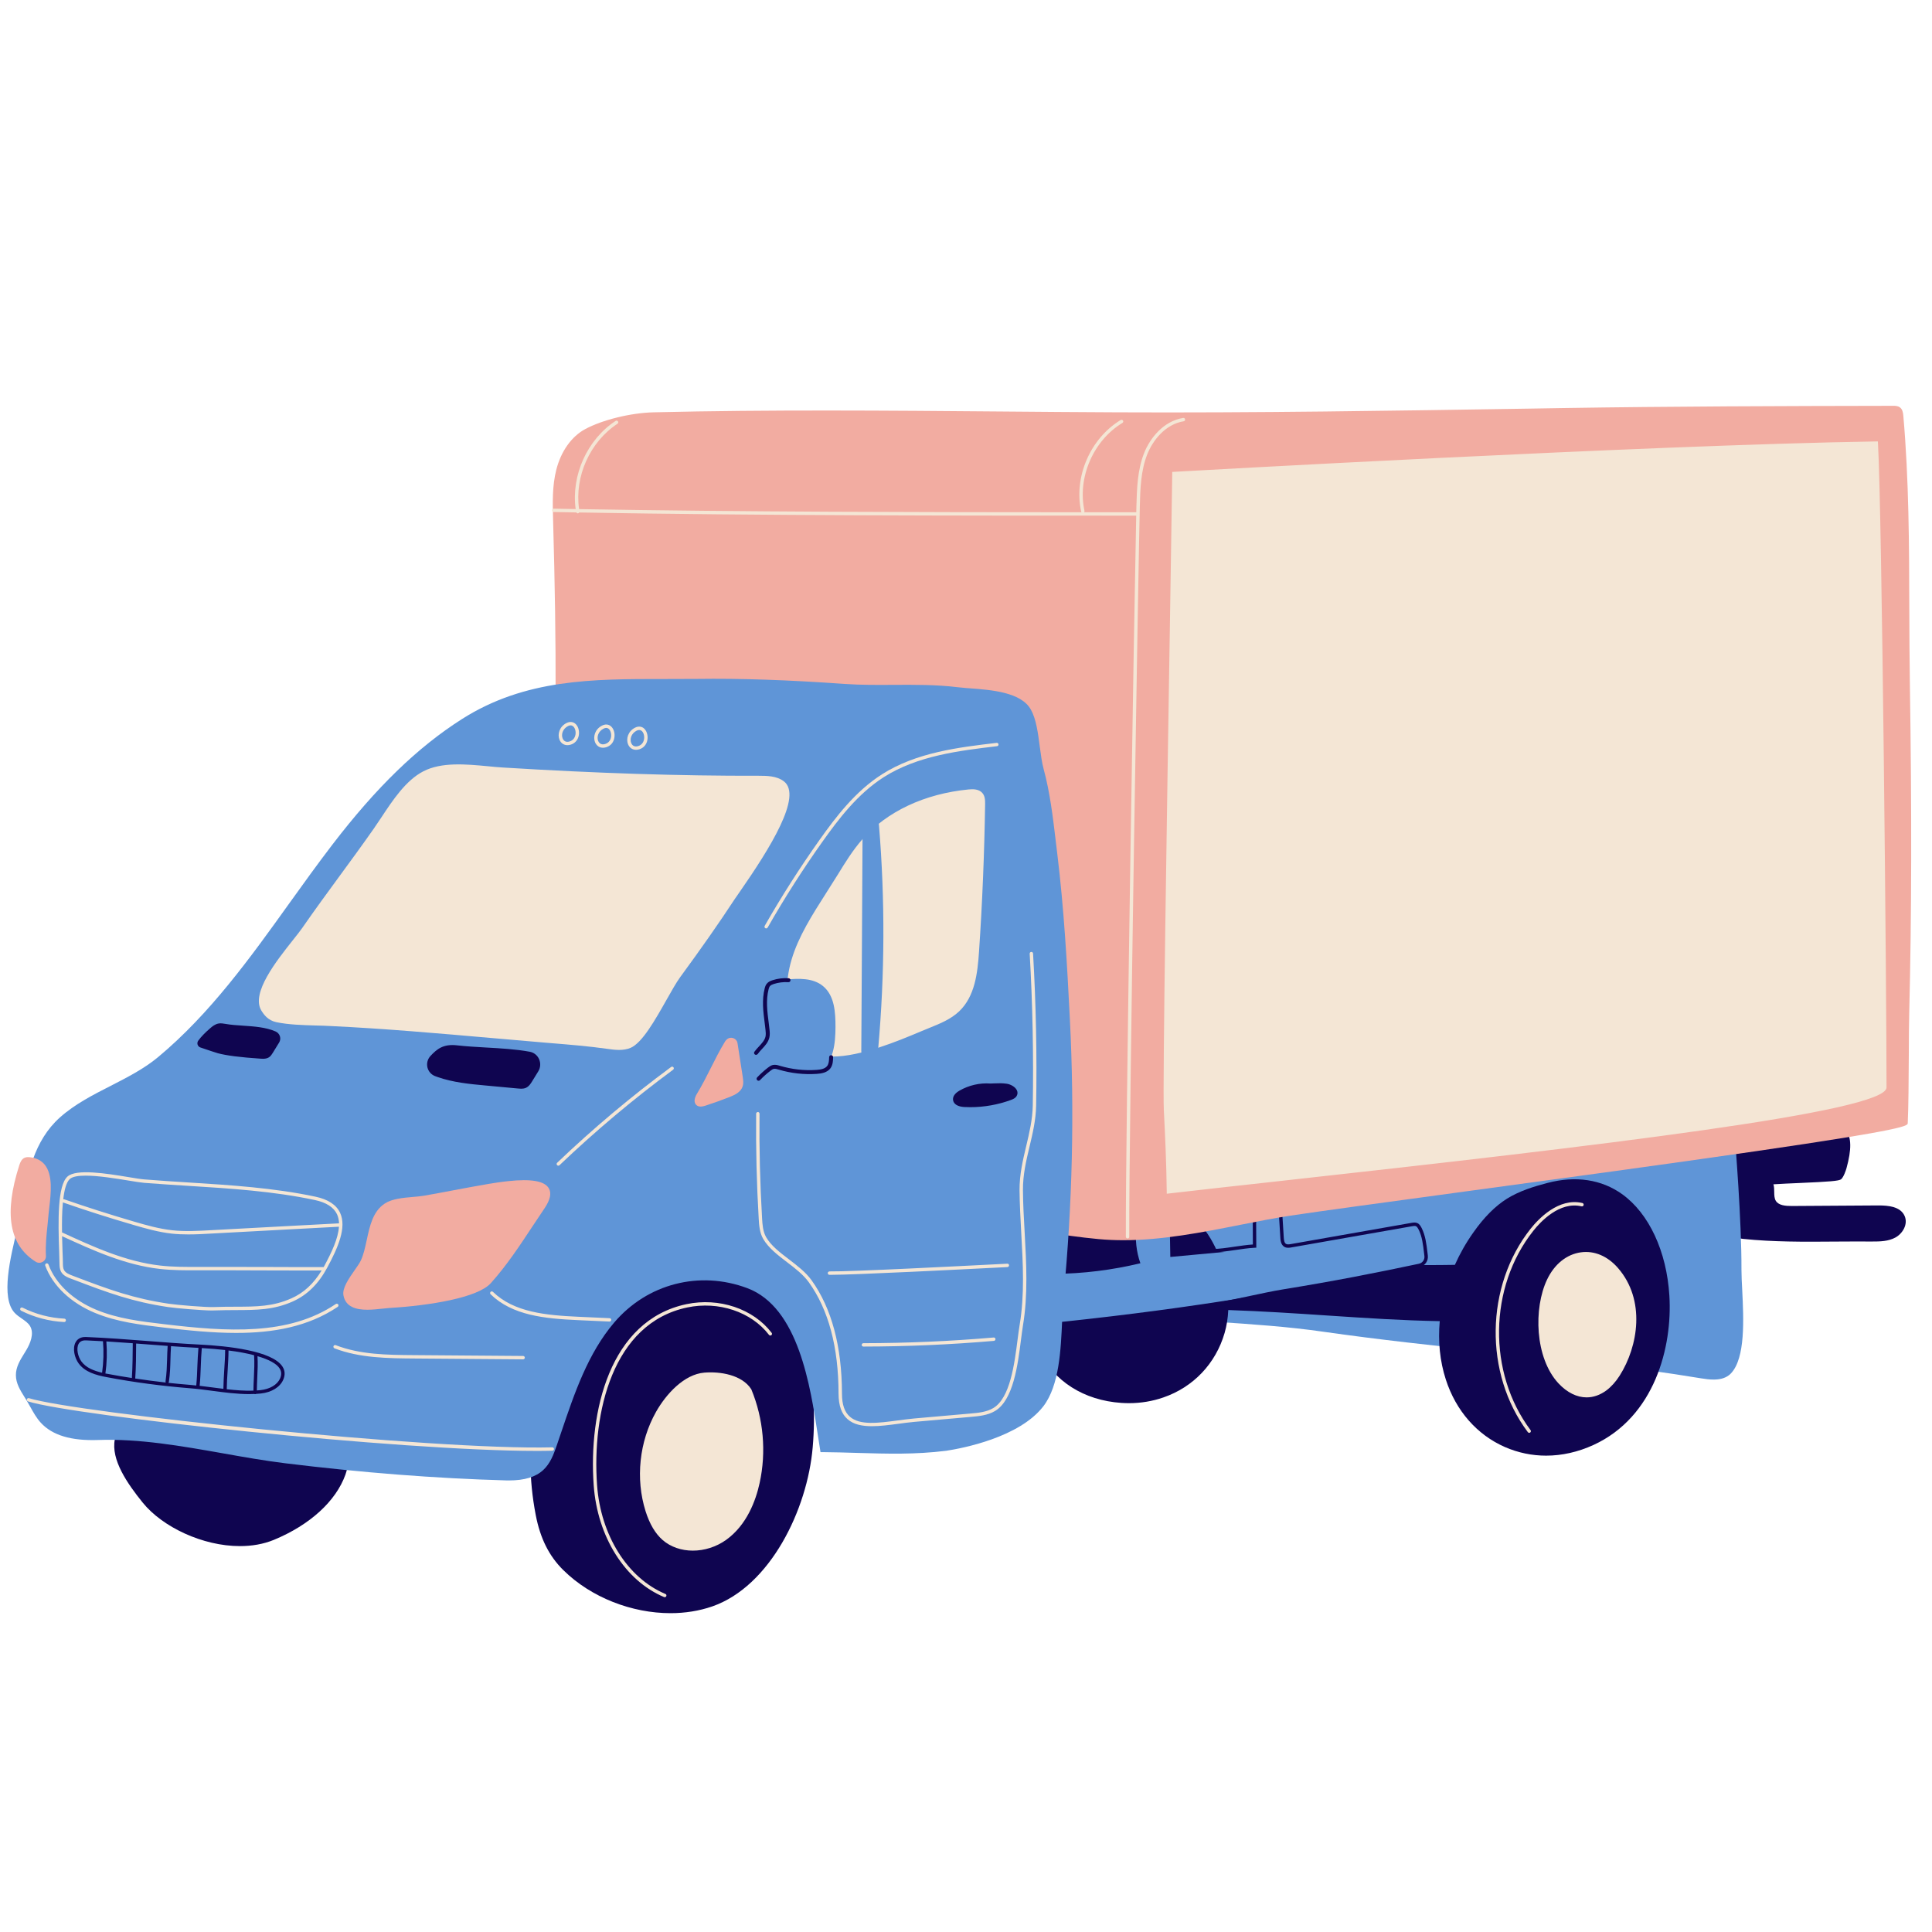
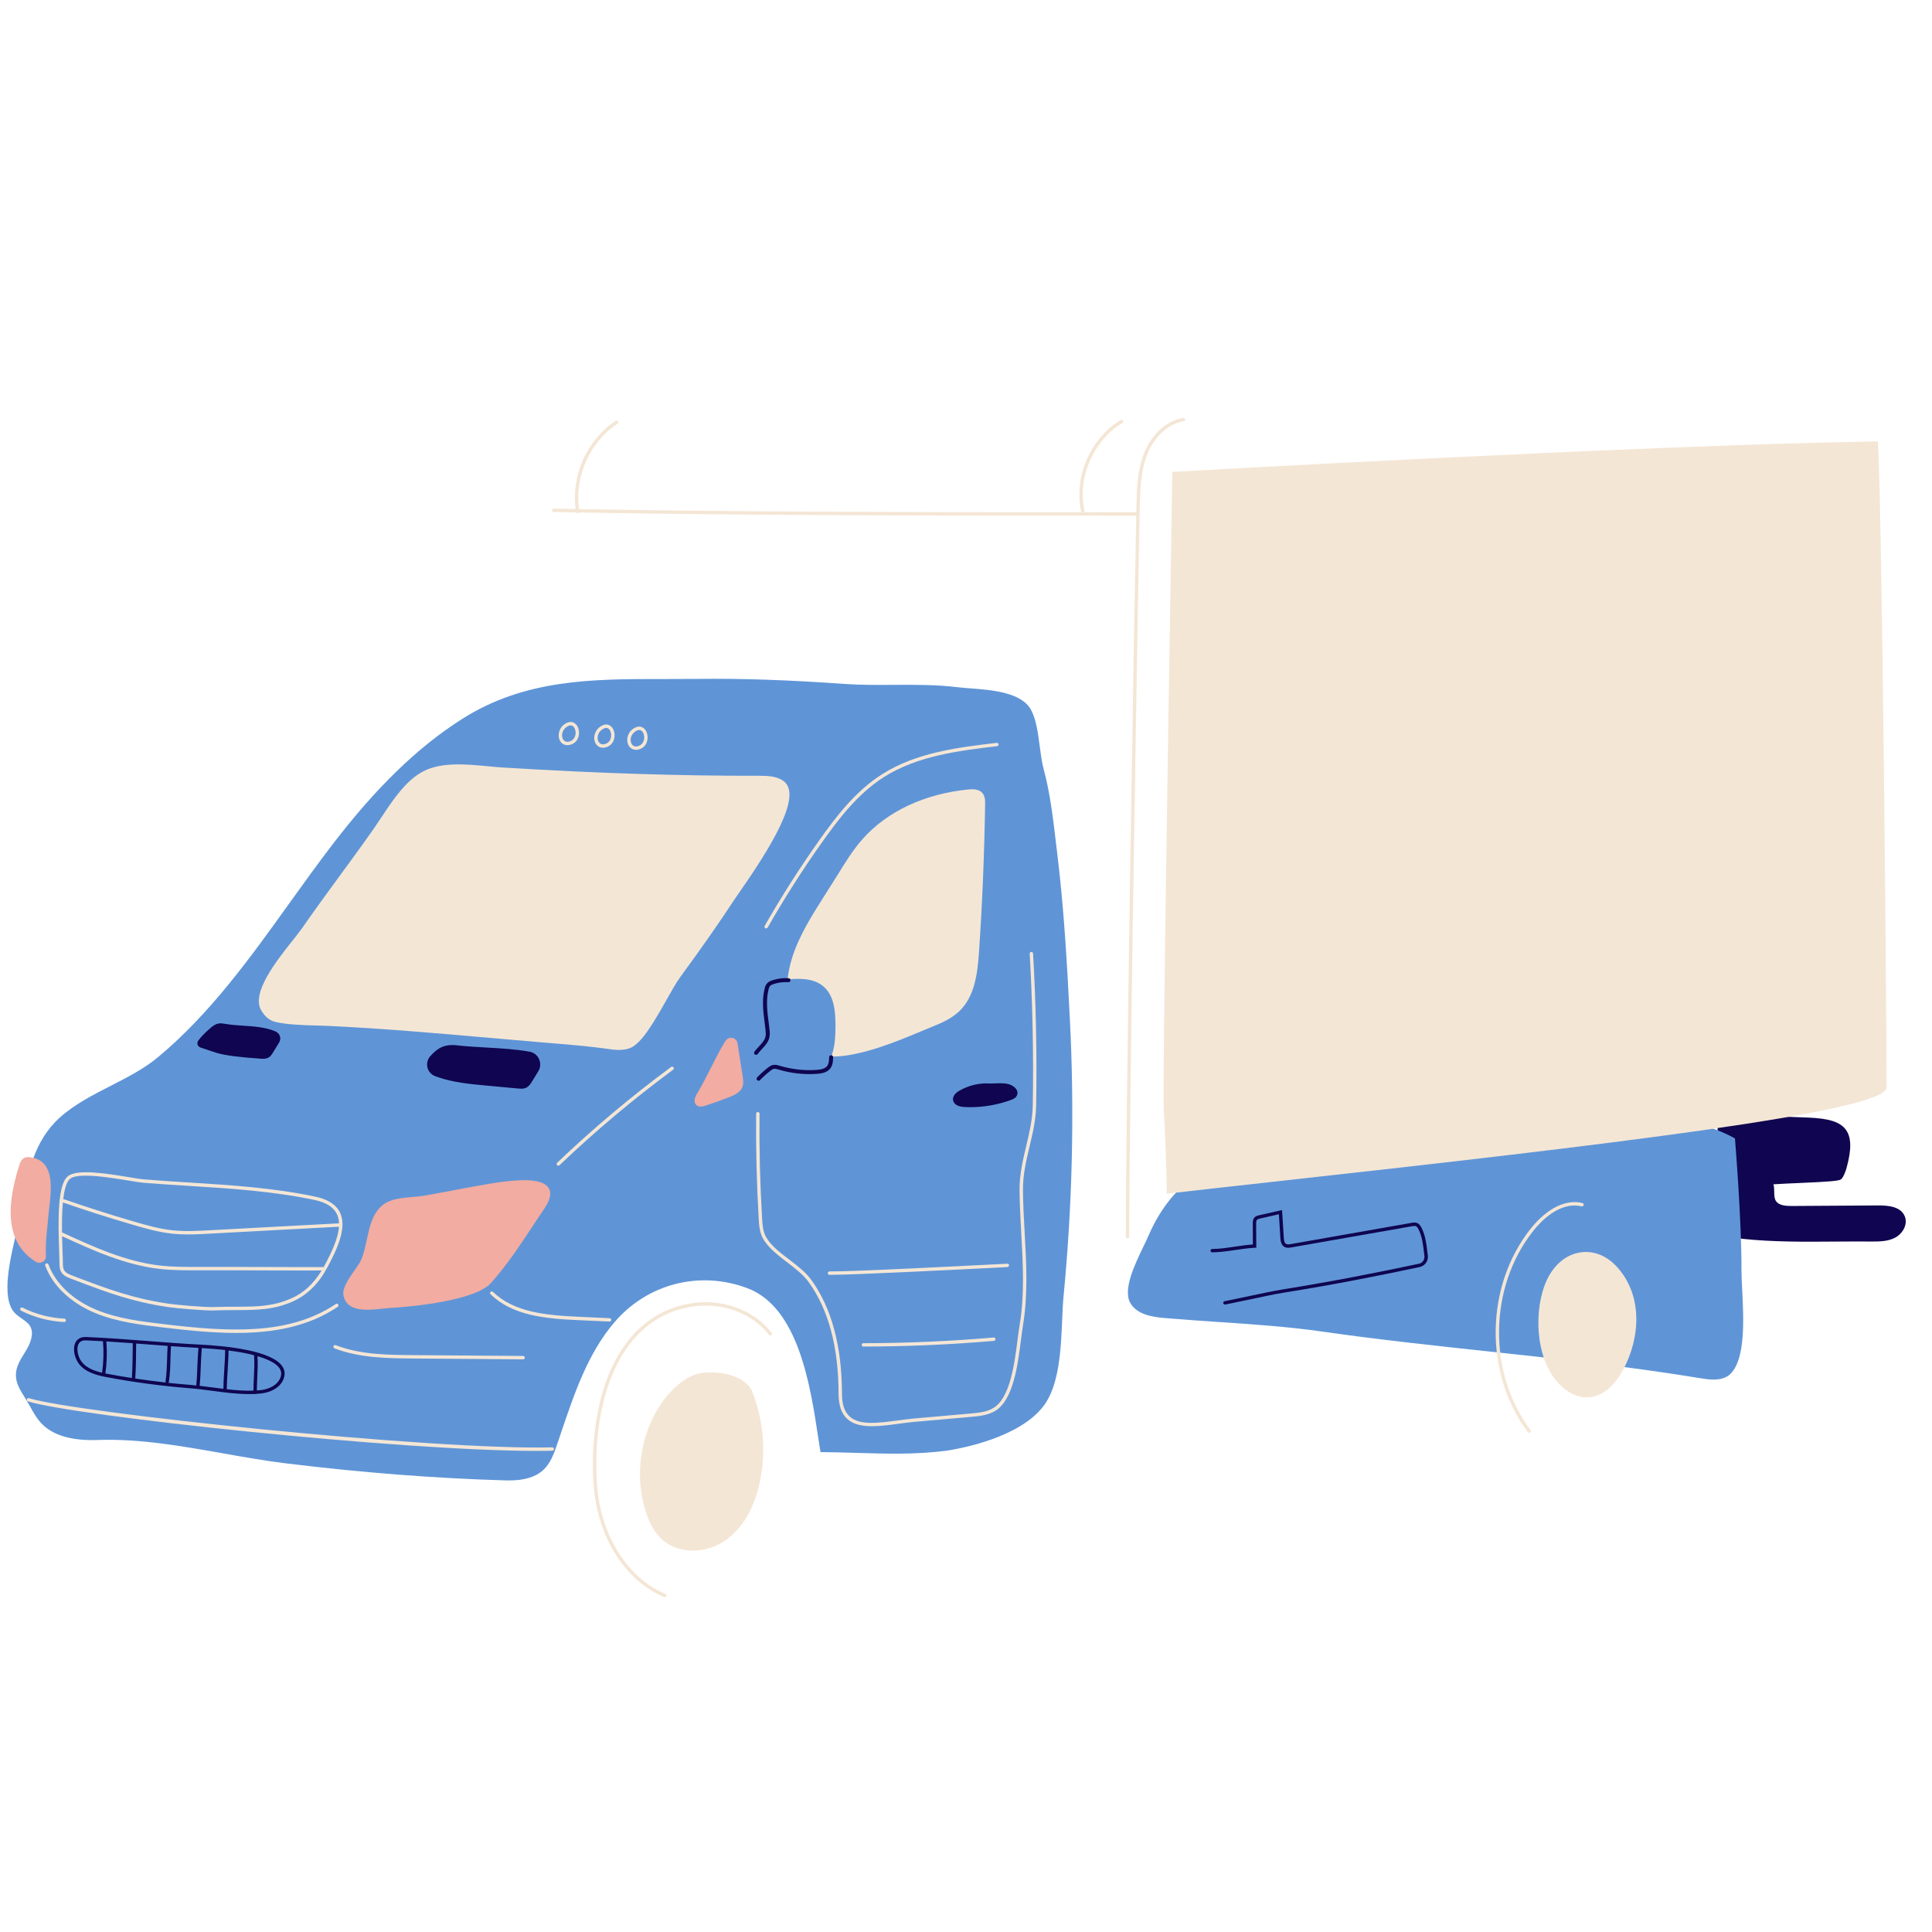
<svg xmlns="http://www.w3.org/2000/svg" width="200" zoomAndPan="magnify" viewBox="0 0 150 150" height="200" preserveAspectRatio="xMidYMid meet" version="1.0">
  <defs>
    <clipPath id="2a9a79b922">
      <path d="M 8 91 L 130 91 L 130 125.258 L 8 125.258 Z M 8 91 " clip-rule="nonzero" />
    </clipPath>
    <clipPath id="ef9fd7fa1d">
-       <path d="M 42 31.508 L 148.5 31.508 L 148.5 97 L 42 97 Z M 42 31.508 " clip-rule="nonzero" />
-     </clipPath>
+       </clipPath>
  </defs>
-   <rect x="-15" width="180" fill="#ffffff" y="-15" height="180" fill-opacity="1" />
  <rect x="-15" width="180" fill="#ffffff" y="-15" height="180" fill-opacity="1" />
  <path fill="#0f0550" d="M 147.156 96.082 C 146.617 96.375 145.984 96.395 145.328 96.391 C 144.426 96.383 143.492 96.391 142.586 96.395 C 141.938 96.402 141.285 96.406 140.633 96.406 C 138.273 96.406 135.891 96.34 133.617 95.953 C 133.516 95.938 133.375 95.91 133.27 95.809 C 133.129 95.672 133.129 95.469 133.129 95.344 C 133.129 94.09 133.188 92.668 133.242 91.289 C 133.301 89.914 133.359 88.496 133.359 87.242 C 133.359 87.094 133.359 86.816 133.551 86.652 C 133.711 86.523 133.926 86.531 134.062 86.535 L 140.34 86.766 C 142 86.828 142.859 87.102 143.309 87.707 C 143.75 88.309 143.766 89.234 143.359 90.707 C 143.32 90.844 143.141 91.391 142.945 91.555 C 142.789 91.691 142.039 91.746 139.711 91.848 C 139 91.879 138.27 91.91 137.688 91.949 C 137.746 92.141 137.75 92.344 137.75 92.543 C 137.754 92.797 137.758 93.035 137.871 93.227 C 138.094 93.594 138.625 93.633 139.121 93.633 L 145.871 93.59 C 146.586 93.594 147.555 93.664 147.879 94.418 C 148.152 95.055 147.719 95.777 147.156 96.082 Z M 147.156 96.082 " fill-opacity="1" fill-rule="nonzero" />
  <path fill="#5f95d7" d="M 134.387 106.633 C 134.336 106.688 134.277 106.738 134.219 106.781 C 133.891 107.027 133.484 107.109 133.047 107.109 C 132.734 107.109 132.41 107.07 132.09 107.016 C 126.672 106.121 121.102 105.52 115.711 104.941 C 111.453 104.484 107.043 104.012 102.738 103.395 C 100.008 103 97.184 102.812 94.449 102.629 C 93.141 102.539 91.793 102.449 90.473 102.336 C 89.367 102.246 88.273 102.039 87.766 101.176 C 87.152 100.141 88.105 98.168 88.801 96.727 C 88.957 96.402 89.094 96.121 89.191 95.891 C 90.07 93.836 91.461 92.125 93.109 91.066 C 95 89.855 97.32 89.426 99.367 89.047 C 106.344 87.758 113.555 86.422 120.801 86.148 C 124.23 86.02 130.996 86.336 134.641 88.352 L 134.703 88.383 L 134.707 88.453 C 134.711 88.516 135.223 94.723 135.207 98.59 C 135.207 99.023 135.234 99.582 135.266 100.172 C 135.375 102.395 135.527 105.438 134.387 106.633 Z M 134.387 106.633 " fill-opacity="1" fill-rule="nonzero" />
  <g clip-path="url(#2a9a79b922)">
-     <path fill="#0f0550" d="M 62.562 104.852 C 63.152 107.25 63.328 109.711 63.098 112.367 C 62.688 117.184 59.812 123.152 55.297 124.723 C 54.281 125.074 53.18 125.246 52.059 125.246 C 49.059 125.246 45.895 124.035 43.734 121.902 C 42.625 120.805 41.945 119.445 41.594 117.625 C 40.512 111.984 41.602 107.039 44.746 103.332 C 47.777 99.754 52.457 97.777 56.961 98.172 C 57.773 98.242 58.949 98.422 59.785 99.16 C 61.367 100.559 62.129 103.078 62.562 104.852 Z M 23.043 109.473 C 22.836 109.5 22.625 109.531 22.41 109.555 C 20.898 109.715 19.348 109.527 17.852 109.348 C 17.367 109.289 16.883 109.227 16.398 109.18 C 14.617 109.004 12.332 108.934 10.402 109.961 C 9.566 110.406 9.066 111.004 8.918 111.742 C 8.594 113.332 9.902 115.203 11.078 116.66 C 12.617 118.562 15.738 120.039 18.625 120.039 C 19.547 120.039 20.445 119.891 21.262 119.555 C 24.051 118.402 26.078 116.559 26.82 114.488 C 27.297 113.148 27.027 111.324 26.188 110.25 C 25.332 109.156 24.223 109.309 23.043 109.473 Z M 129.609 100.586 C 129.398 97.152 128.027 94.215 125.949 92.719 C 124.348 91.57 122.34 91.266 120.141 91.844 C 119.082 92.121 117.969 92.465 117 93.066 C 116.082 93.645 115.227 94.5 114.391 95.688 C 113.82 96.492 113.344 97.336 112.957 98.203 C 106.797 98.309 100.602 97.953 94.492 97.141 C 93.703 95.359 92.402 93.871 90.668 93.27 C 87.516 92.168 83.742 93.461 81.691 96.34 C 79.785 99.027 79.395 102.199 80.652 104.828 C 81.805 107.234 84.145 108.727 87.07 108.922 C 87.266 108.934 87.461 108.941 87.652 108.941 C 88.578 108.941 89.473 108.793 90.328 108.496 C 92.652 107.695 94.387 105.871 95.078 103.492 C 95.238 102.934 95.336 102.332 95.363 101.711 C 97.996 101.801 100.57 101.969 103.078 102.137 C 106.07 102.336 108.91 102.523 111.781 102.574 C 111.641 104.137 111.789 105.676 112.254 107.109 C 113.043 109.543 114.676 111.402 116.852 112.352 C 117.867 112.793 118.945 113.016 120.039 113.016 C 121.266 113.016 122.512 112.738 123.715 112.188 C 128.465 110.008 129.859 104.578 129.609 100.586 Z M 129.609 100.586 " fill-opacity="1" fill-rule="nonzero" />
-   </g>
-   <path fill="#5f95d7" d="M 110.824 98.055 L 110.711 98.078 C 101.027 100.172 92.414 101.566 82.781 102.594 C 82.574 102.617 82.367 102.637 82.168 102.637 C 81.844 102.637 81.535 102.586 81.262 102.43 C 80.586 102.039 80.438 101.18 80.586 100.543 C 80.746 99.863 81.184 99.289 81.57 98.781 C 81.617 98.723 81.699 98.715 81.758 98.758 C 81.805 98.793 81.82 98.855 81.801 98.91 C 81.809 98.906 81.816 98.906 81.824 98.906 C 84.082 98.887 86.344 98.609 88.539 98.078 C 88.223 97.18 88.117 96.215 88.238 95.27 L 88.246 95.207 L 88.301 95.176 C 89.02 94.742 89.844 94.52 90.68 94.531 L 90.809 94.531 L 90.863 97.59 L 97.469 96.977 L 97.086 93.953 L 99.043 93.949 L 99.344 95.734 C 99.367 95.871 99.395 96.008 99.48 96.07 C 99.559 96.125 99.684 96.117 99.816 96.105 L 110.055 95.082 L 110.094 95.168 C 110.469 95.938 110.742 97.004 110.812 97.941 Z M 110.824 98.055 " fill-opacity="1" fill-rule="nonzero" />
+     </g>
  <path fill="#0f0550" d="M 110.215 98.375 C 106.703 99.117 103.707 99.711 99.645 100.367 C 98.918 100.484 97.84 100.715 96.797 100.938 C 96.203 101.062 95.625 101.184 95.129 101.285 C 95.121 101.285 95.113 101.285 95.102 101.285 C 95.043 101.285 94.988 101.242 94.973 101.18 C 94.961 101.109 95.008 101.039 95.078 101.027 C 95.574 100.926 96.152 100.805 96.742 100.68 C 97.789 100.457 98.871 100.227 99.602 100.109 C 103.66 99.449 106.652 98.859 110.164 98.117 C 110.441 98.059 110.625 97.801 110.59 97.516 L 110.562 97.281 C 110.488 96.652 110.414 96 110.141 95.461 C 110.082 95.352 110.023 95.238 109.93 95.199 C 109.855 95.168 109.754 95.184 109.641 95.203 L 100.27 96.848 C 100.125 96.875 99.902 96.914 99.719 96.805 C 99.441 96.648 99.418 96.281 99.406 96.105 L 99.293 94.273 L 97.82 94.609 C 97.727 94.629 97.645 94.652 97.598 94.699 C 97.531 94.766 97.527 94.891 97.527 95.012 L 97.539 96.871 L 97.414 96.875 C 96.91 96.902 96.387 96.98 95.883 97.055 C 95.254 97.148 94.664 97.227 94.117 97.23 C 94.043 97.23 93.984 97.172 93.984 97.098 C 93.984 97.027 94.043 96.969 94.117 96.969 C 94.129 96.969 94.141 96.969 94.152 96.969 C 94.668 96.969 95.238 96.883 95.844 96.793 C 96.312 96.727 96.797 96.652 97.273 96.621 L 97.266 95.012 C 97.266 94.883 97.262 94.664 97.406 94.516 C 97.512 94.41 97.656 94.375 97.762 94.352 L 99.539 93.949 L 99.672 96.09 C 99.684 96.289 99.715 96.5 99.848 96.578 C 99.945 96.633 100.082 96.613 100.223 96.59 L 109.594 94.941 C 109.715 94.922 109.883 94.891 110.035 94.957 C 110.207 95.031 110.301 95.195 110.375 95.34 C 110.672 95.926 110.75 96.598 110.828 97.25 L 110.855 97.48 C 110.906 97.902 110.633 98.285 110.215 98.375 Z M 110.215 98.375 " fill-opacity="1" fill-rule="nonzero" />
  <g clip-path="url(#ef9fd7fa1d)">
    <path fill="#f2aca1" d="M 148.234 78.551 C 148.211 79.395 148.203 80.629 148.199 81.938 C 148.188 83.82 148.176 85.953 148.117 87.199 C 148.105 87.406 148.094 87.668 136.273 89.387 C 129.508 90.371 121.098 91.512 113.68 92.516 C 107.734 93.324 102.602 94.02 100.184 94.383 C 98.941 94.574 97.66 94.824 96.305 95.094 C 93.32 95.684 90.254 96.289 87.211 96.289 C 86.57 96.289 85.93 96.262 85.293 96.203 C 79.527 95.664 73.863 94.062 68.387 92.516 L 68.336 92.5 L 51.316 87.695 C 50.074 87.344 48.523 86.906 47.473 85.859 C 46.395 84.781 45.988 83.277 45.637 81.699 C 43.59 72.508 42.625 63.078 42.77 53.664 C 42.773 53.594 42.836 53.539 42.906 53.535 C 42.977 53.535 43.035 53.598 43.035 53.668 C 43.035 53.688 43.035 53.703 43.035 53.723 L 43.137 53.77 C 43.148 49.734 43.086 45.465 42.941 40.34 C 42.906 39.062 42.867 37.742 43.191 36.469 C 43.555 35.039 44.371 33.891 45.426 33.32 C 46.773 32.594 48.965 32.055 50.75 32.012 C 59.77 31.797 68.91 31.875 77.746 31.949 C 80.723 31.973 83.703 32 86.688 32.012 C 97.41 32.062 108.309 31.891 118.852 31.723 L 121.391 31.68 C 129.902 31.547 138.355 31.523 146.992 31.508 C 147.145 31.508 147.344 31.508 147.508 31.629 C 147.711 31.777 147.75 32.035 147.773 32.266 C 148.211 37.246 148.227 42.344 148.238 47.277 C 148.246 49.16 148.25 51.113 148.281 53.023 C 148.434 63.023 148.418 71.137 148.234 78.551 Z M 148.234 78.551 " fill-opacity="1" fill-rule="nonzero" />
  </g>
  <path fill="#5f95d7" d="M 82.574 100.645 C 82.52 101.203 82.492 101.844 82.465 102.52 C 82.367 104.77 82.246 107.57 81.008 109.18 C 79.145 111.598 74.766 112.438 73.469 112.637 C 71.043 112.938 68.887 112.871 66.598 112.805 C 65.707 112.777 64.781 112.75 63.836 112.742 L 63.703 112.742 L 63.684 112.613 C 63.629 112.289 63.578 111.949 63.523 111.59 C 62.914 107.57 61.992 101.5 58.02 100.012 C 54.309 98.621 50.254 99.668 47.691 102.676 C 45.645 105.074 44.602 108.164 43.59 111.152 C 43.473 111.504 43.352 111.859 43.23 112.211 C 42.973 112.965 42.711 113.633 42.184 114.125 C 41.594 114.676 40.723 114.941 39.52 114.941 C 39.441 114.941 39.359 114.941 39.277 114.938 C 33.832 114.785 28.07 114.336 22.156 113.609 C 20.535 113.41 18.883 113.117 17.285 112.832 C 14.109 112.273 10.828 111.688 7.617 111.801 C 5.52 111.875 4.062 111.434 3.168 110.461 C 2.832 110.094 2.59 109.656 2.355 109.234 C 2.266 109.074 2.176 108.914 2.082 108.758 C 2.023 108.668 1.969 108.574 1.91 108.48 C 1.578 107.953 1.234 107.406 1.234 106.766 C 1.23 106.133 1.566 105.59 1.895 105.062 C 1.953 104.965 2.012 104.871 2.07 104.773 C 2.32 104.344 2.691 103.539 2.328 102.949 C 2.184 102.711 1.945 102.551 1.695 102.375 C 1.504 102.242 1.305 102.109 1.141 101.934 C 0.035 100.754 0.801 97.629 1.359 95.348 C 1.531 94.645 1.68 94.035 1.742 93.613 C 2.09 91.246 2.629 88.566 4.652 86.758 C 5.812 85.723 7.23 85 8.602 84.301 C 9.867 83.652 11.18 82.984 12.273 82.074 C 16.312 78.711 19.445 74.344 22.473 70.117 C 23.551 68.617 24.664 67.066 25.805 65.578 C 29.223 61.117 32.418 58.023 35.859 55.832 C 40.766 52.711 46.012 52.715 51.562 52.719 C 52.395 52.719 53.234 52.719 54.07 52.711 C 57.527 52.664 61.191 52.789 65.605 53.102 C 66.859 53.188 68.145 53.18 69.391 53.172 C 71.012 53.164 72.688 53.152 74.32 53.352 C 74.523 53.375 74.75 53.398 75 53.418 L 75.309 53.441 C 76.984 53.566 79.281 53.742 80.035 55.09 C 80.449 55.824 80.59 56.91 80.727 57.961 C 80.812 58.598 80.891 59.199 81.023 59.691 C 81.52 61.512 81.75 63.457 81.973 65.34 C 82.008 65.656 82.047 65.969 82.086 66.281 C 82.609 70.57 82.848 74.82 83.066 79.16 C 83.43 86.309 83.262 93.539 82.574 100.645 Z M 82.574 100.645 " fill-opacity="1" fill-rule="nonzero" />
  <path fill="#f4e6d5" d="M 76.484 62.43 C 76.426 66.227 76.27 70.074 76.012 73.871 C 75.898 75.586 75.684 77.355 74.477 78.512 C 73.828 79.133 72.965 79.48 72.199 79.789 C 71.992 79.871 71.754 79.973 71.488 80.082 C 69.762 80.809 66.84 82.031 64.629 82.031 C 64.078 82.031 63.57 81.957 63.137 81.777 C 62.535 81.527 62.109 81.102 61.863 80.5 C 59.977 75.875 61.914 72.832 64.156 69.312 C 64.449 68.852 64.75 68.383 65.047 67.902 C 65.621 66.969 66.211 66.004 66.957 65.16 C 68.867 62.996 71.793 61.625 75.195 61.293 C 75.551 61.258 75.996 61.258 76.262 61.559 C 76.477 61.797 76.488 62.121 76.484 62.43 Z M 60.852 60.656 C 60.285 60.23 59.523 60.234 58.91 60.23 C 52.777 60.246 46.281 60.035 39.047 59.59 C 38.664 59.566 38.266 59.531 37.852 59.488 C 36.18 59.332 34.285 59.152 32.871 59.883 C 31.512 60.582 30.496 62.121 29.598 63.48 C 29.391 63.789 29.195 64.086 29.004 64.359 C 28.035 65.738 27.184 66.898 26.359 68.023 C 25.457 69.254 24.523 70.527 23.457 72.059 C 23.297 72.289 23.047 72.605 22.758 72.969 C 21.457 74.609 19.488 77.09 20.281 78.441 C 20.477 78.77 20.805 79.223 21.445 79.359 C 22.391 79.559 23.496 79.59 24.562 79.621 C 24.93 79.629 25.293 79.641 25.645 79.66 C 29.84 79.859 34.09 80.234 38.199 80.594 C 39.555 80.711 40.906 80.832 42.262 80.945 L 42.824 80.992 C 44.254 81.109 45.73 81.23 47.164 81.434 C 47.438 81.473 47.75 81.516 48.062 81.516 C 48.363 81.516 48.664 81.477 48.949 81.359 C 49.855 80.98 50.863 79.195 51.75 77.625 C 52.141 76.934 52.508 76.281 52.797 75.883 C 54.504 73.555 55.848 71.629 57.031 69.824 C 57.109 69.707 57.242 69.516 57.41 69.277 C 59.789 65.855 62.336 61.781 60.852 60.656 Z M 60.852 60.656 " fill-opacity="1" fill-rule="nonzero" />
  <path fill="#5f95d7" d="M 64.867 79.723 C 64.863 81.031 64.719 82.461 63.664 83.137 C 63.324 83.355 62.91 83.465 62.477 83.465 C 62.086 83.465 61.68 83.379 61.297 83.199 C 61.176 83.145 61.059 83.082 60.941 83.016 C 60.668 82.871 60.41 82.73 60.125 82.691 C 59.902 82.66 59.641 82.734 59.477 82.875 C 59.402 82.941 59.312 83.051 59.316 83.207 C 59.316 83.281 59.258 83.34 59.188 83.34 C 59.105 83.34 59.055 83.285 59.051 83.211 C 59.051 83.16 59.055 83.113 59.066 83.066 L 58.312 82.129 C 58.258 82.172 58.176 82.168 58.129 82.113 C 58.082 82.059 58.09 81.977 58.145 81.926 C 59.129 81.07 59.105 79.656 59.086 78.41 C 59.082 78.25 59.078 78.09 59.078 77.93 C 59.078 77.547 59.074 77.113 59.301 76.762 C 59.629 76.242 60.293 76.117 60.961 76.055 C 62.02 75.957 63.117 75.914 63.902 76.562 C 64.793 77.301 64.867 78.582 64.867 79.723 Z M 64.867 79.723 " fill-opacity="1" fill-rule="nonzero" />
  <path fill="#f2aca1" d="M 57.66 84.344 C 57.52 84.777 57.09 84.996 56.645 85.172 C 56.027 85.414 55.398 85.641 54.77 85.844 C 54.656 85.879 54.527 85.914 54.402 85.914 C 54.281 85.914 54.16 85.883 54.062 85.793 C 53.867 85.605 53.883 85.297 54.109 84.922 C 54.516 84.254 54.859 83.57 55.191 82.91 C 55.523 82.246 55.871 81.559 56.281 80.883 L 56.281 80.879 C 56.32 80.824 56.359 80.77 56.406 80.723 C 56.539 80.586 56.738 80.539 56.918 80.598 C 57.102 80.656 57.234 80.809 57.262 81 L 57.668 83.621 C 57.699 83.836 57.738 84.098 57.66 84.344 Z M 39.457 91.703 C 38.859 91.766 38.316 91.855 37.957 91.914 L 37.883 91.926 C 36.988 92.078 36.078 92.25 35.203 92.414 C 34.441 92.559 33.68 92.703 32.914 92.836 C 32.668 92.879 32.375 92.902 32.066 92.93 C 31.305 92.996 30.441 93.07 29.875 93.441 C 28.949 94.051 28.707 95.184 28.473 96.277 C 28.344 96.867 28.227 97.426 28.004 97.887 C 27.906 98.09 27.719 98.352 27.523 98.633 C 27.074 99.277 26.566 100.008 26.664 100.562 C 26.828 101.48 27.66 101.688 28.523 101.688 C 28.926 101.688 29.332 101.641 29.68 101.605 C 29.887 101.582 30.074 101.562 30.238 101.551 C 33.371 101.363 37.086 100.758 38.102 99.629 C 39.336 98.258 40.363 96.699 41.355 95.195 C 41.66 94.734 41.961 94.277 42.27 93.824 C 42.723 93.156 42.836 92.629 42.605 92.25 C 42.27 91.691 41.238 91.512 39.457 91.703 Z M 2.332 89.848 C 2.195 89.832 2.051 89.828 1.914 89.887 C 1.68 89.988 1.578 90.223 1.5 90.461 C 0.293 94.219 0.711 96.668 2.773 97.961 C 2.859 98.016 2.953 98.043 3.051 98.043 C 3.141 98.043 3.234 98.016 3.316 97.969 C 3.484 97.871 3.578 97.699 3.566 97.508 C 3.523 96.703 3.609 95.871 3.695 95.07 C 3.723 94.793 3.75 94.52 3.773 94.242 C 3.789 94.078 3.809 93.898 3.832 93.703 C 3.953 92.66 4.117 91.234 3.48 90.434 C 3.211 90.102 2.824 89.902 2.332 89.848 Z M 2.332 89.848 " fill-opacity="1" fill-rule="nonzero" />
  <path fill="#0f0550" d="M 78.938 85.082 C 78.84 85.262 78.652 85.34 78.484 85.402 C 77.484 85.77 76.402 85.961 75.332 85.961 C 75.176 85.961 75.023 85.957 74.871 85.949 C 74.367 85.922 74.047 85.73 73.996 85.418 C 73.953 85.148 74.129 84.887 74.488 84.68 C 75.211 84.262 76.066 84.062 76.898 84.125 C 77.023 84.125 77.137 84.117 77.242 84.113 C 77.547 84.102 77.812 84.09 78.164 84.141 C 78.449 84.184 78.809 84.367 78.945 84.637 C 79.02 84.785 79.016 84.941 78.938 85.082 Z M 15.555 81.324 C 15.984 81.473 16.832 81.754 16.914 81.773 C 17.59 81.953 18.613 82.086 20.234 82.195 C 20.293 82.199 20.352 82.203 20.414 82.203 C 20.574 82.203 20.742 82.18 20.887 82.086 C 21.023 81.996 21.109 81.855 21.18 81.742 L 21.672 80.941 C 21.762 80.793 21.785 80.613 21.73 80.449 C 21.676 80.281 21.551 80.148 21.387 80.078 C 20.617 79.75 19.73 79.691 18.871 79.633 C 18.383 79.602 17.922 79.57 17.488 79.492 C 17.328 79.465 17.148 79.434 16.969 79.465 C 16.707 79.512 16.5 79.676 16.324 79.828 C 15.922 80.176 15.625 80.48 15.398 80.789 C 15.328 80.879 15.309 80.996 15.34 81.102 C 15.375 81.207 15.453 81.289 15.555 81.324 Z M 41.125 81.656 C 40.035 81.457 38.859 81.391 37.723 81.328 C 36.938 81.281 36.199 81.242 35.488 81.16 C 34.41 81.035 33.914 81.457 33.422 81.984 C 33.199 82.223 33.113 82.551 33.184 82.867 C 33.258 83.18 33.48 83.438 33.785 83.551 C 33.848 83.578 33.914 83.602 33.977 83.621 C 35.18 84.043 36.496 84.168 37.652 84.273 L 40.223 84.512 C 40.301 84.52 40.383 84.527 40.469 84.527 C 40.586 84.527 40.711 84.512 40.828 84.461 C 41.066 84.355 41.211 84.125 41.312 83.957 C 41.477 83.695 41.637 83.438 41.793 83.176 C 41.969 82.887 41.988 82.535 41.852 82.227 C 41.715 81.926 41.449 81.715 41.125 81.656 Z M 21.941 106.117 C 22.133 106.422 22.148 106.762 21.988 107.129 C 21.734 107.703 21.086 108.102 20.254 108.191 C 20.129 108.207 20 108.215 19.875 108.223 C 19.855 108.234 19.832 108.242 19.805 108.242 C 19.785 108.242 19.766 108.238 19.75 108.227 C 19.617 108.234 19.484 108.238 19.352 108.238 C 18.41 108.238 17.422 108.109 16.457 107.98 C 15.848 107.898 15.273 107.824 14.719 107.781 C 12.57 107.609 10.406 107.324 8.289 106.922 C 7.441 106.766 6.594 106.523 6.105 105.855 C 5.789 105.422 5.613 104.691 5.867 104.219 C 5.977 104.016 6.207 103.781 6.688 103.805 C 8.293 103.871 9.887 103.992 11.43 104.113 C 12.773 104.219 14.16 104.324 15.555 104.395 C 15.555 104.395 15.559 104.395 15.559 104.395 C 17.613 104.5 21.164 104.863 21.941 106.117 Z M 11.41 104.375 C 11.133 104.355 10.852 104.332 10.57 104.312 C 10.57 105.109 10.559 106.203 10.5 107.016 C 10.5 107.02 10.496 107.023 10.496 107.027 C 11.285 107.145 12.078 107.25 12.875 107.34 C 12.855 107.312 12.848 107.281 12.852 107.25 C 12.941 106.609 12.957 106.09 12.973 105.535 C 12.98 105.211 12.992 104.875 13.016 104.496 C 12.477 104.457 11.938 104.418 11.41 104.375 Z M 7.926 106.578 C 8.039 105.773 8.062 104.953 7.996 104.141 C 7.996 104.141 7.996 104.137 7.996 104.133 C 7.559 104.109 7.117 104.086 6.676 104.066 C 6.66 104.066 6.645 104.066 6.629 104.066 C 6.379 104.066 6.199 104.156 6.102 104.34 C 5.902 104.707 6.055 105.34 6.32 105.703 C 6.676 106.191 7.281 106.426 7.926 106.578 Z M 8.34 106.664 C 8.969 106.785 9.602 106.891 10.238 106.988 C 10.293 106.176 10.305 105.086 10.309 104.289 C 9.633 104.238 8.945 104.191 8.258 104.148 C 8.324 104.977 8.301 105.812 8.184 106.637 C 8.238 106.645 8.289 106.656 8.34 106.664 Z M 14.742 107.52 C 14.906 107.531 15.074 107.551 15.238 107.57 C 15.289 107.035 15.309 106.539 15.324 106.059 C 15.344 105.609 15.363 105.145 15.406 104.648 C 14.691 104.613 13.98 104.566 13.277 104.516 C 13.254 104.891 13.242 105.223 13.234 105.543 C 13.219 106.105 13.207 106.633 13.113 107.285 C 13.109 107.316 13.094 107.344 13.07 107.363 C 13.629 107.422 14.184 107.477 14.742 107.52 Z M 16.492 107.719 C 16.773 107.758 17.059 107.793 17.344 107.828 C 17.348 107.387 17.379 106.871 17.41 106.367 C 17.445 105.832 17.48 105.277 17.48 104.824 C 17.48 104.824 17.48 104.82 17.48 104.816 C 16.922 104.754 16.316 104.699 15.668 104.664 C 15.625 105.156 15.605 105.621 15.59 106.066 C 15.57 106.551 15.555 107.055 15.5 107.594 C 15.824 107.633 16.152 107.676 16.492 107.719 Z M 19.676 107.969 C 19.68 107.633 19.695 107.293 19.711 106.965 C 19.738 106.387 19.766 105.785 19.727 105.219 C 19.164 105.07 18.496 104.945 17.742 104.852 C 17.742 105.309 17.707 105.852 17.676 106.383 C 17.641 106.895 17.609 107.418 17.605 107.859 C 18.309 107.938 19.012 107.992 19.676 107.969 Z M 21.715 106.254 C 21.484 105.879 20.887 105.555 19.992 105.293 C 20.027 105.848 20 106.422 19.973 106.977 C 19.961 107.297 19.945 107.629 19.941 107.953 C 20.035 107.945 20.133 107.941 20.227 107.93 C 20.961 107.848 21.527 107.512 21.746 107.023 C 21.871 106.738 21.859 106.484 21.715 106.254 Z M 59.152 81.453 C 59.398 81.191 59.652 80.918 59.734 80.547 C 59.785 80.328 59.766 80.109 59.738 79.883 C 59.723 79.73 59.703 79.578 59.684 79.426 C 59.57 78.555 59.457 77.652 59.672 76.812 C 59.699 76.707 59.727 76.625 59.777 76.562 C 59.848 76.48 59.969 76.43 60.078 76.395 C 60.441 76.281 60.828 76.23 61.207 76.258 C 61.289 76.266 61.367 76.199 61.375 76.113 C 61.379 76.031 61.316 75.957 61.23 75.949 C 60.812 75.922 60.383 75.973 59.984 76.102 C 59.832 76.152 59.656 76.223 59.539 76.367 C 59.445 76.477 59.402 76.609 59.371 76.734 C 59.141 77.633 59.258 78.562 59.375 79.465 C 59.395 79.617 59.414 79.77 59.43 79.922 C 59.453 80.125 59.469 80.309 59.434 80.48 C 59.367 80.77 59.152 81 58.926 81.246 C 58.805 81.375 58.68 81.508 58.574 81.656 C 58.523 81.723 58.539 81.82 58.609 81.871 C 58.637 81.891 58.668 81.898 58.699 81.898 C 58.75 81.898 58.797 81.875 58.828 81.836 C 58.922 81.703 59.031 81.582 59.152 81.453 Z M 64.535 81.926 C 64.531 81.926 64.531 81.926 64.531 81.926 C 64.445 81.926 64.375 81.992 64.375 82.078 C 64.367 82.352 64.352 82.594 64.219 82.766 C 64.043 82.996 63.688 83.047 63.395 83.066 C 62.434 83.133 61.477 83.023 60.539 82.746 C 60.379 82.695 60.199 82.645 60.008 82.684 C 59.855 82.719 59.73 82.809 59.617 82.895 C 59.32 83.125 59.043 83.379 58.785 83.648 C 58.727 83.711 58.727 83.809 58.789 83.867 C 58.82 83.895 58.859 83.91 58.895 83.91 C 58.938 83.91 58.98 83.895 59.008 83.859 C 59.254 83.602 59.523 83.359 59.809 83.141 C 59.898 83.07 59.984 83.008 60.074 82.988 C 60.184 82.965 60.312 83 60.465 83.047 C 61.422 83.332 62.418 83.441 63.414 83.375 C 63.773 83.352 64.215 83.281 64.469 82.949 C 64.668 82.688 64.676 82.34 64.684 82.086 C 64.688 82 64.621 81.93 64.535 81.926 Z M 64.535 81.926 " fill-opacity="1" fill-rule="nonzero" />
  <path fill="#f4e6d5" d="M 44.055 57.855 C 44.137 57.855 44.219 57.844 44.305 57.816 C 44.648 57.715 44.879 57.441 44.941 57.078 C 45 56.715 44.875 56.34 44.637 56.164 C 44.449 56.027 44.219 56.02 43.98 56.137 C 43.426 56.418 43.27 57.016 43.438 57.43 C 43.551 57.703 43.781 57.855 44.055 57.855 Z M 44.102 56.371 C 44.172 56.336 44.242 56.316 44.305 56.316 C 44.367 56.316 44.426 56.336 44.477 56.375 C 44.641 56.492 44.723 56.77 44.68 57.035 C 44.652 57.188 44.559 57.465 44.227 57.566 C 43.867 57.68 43.727 57.438 43.684 57.332 C 43.559 57.027 43.68 56.586 44.102 56.371 Z M 46.816 58.055 C 46.898 58.055 46.98 58.039 47.066 58.016 C 47.41 57.91 47.641 57.641 47.699 57.273 C 47.762 56.91 47.637 56.535 47.395 56.359 C 47.211 56.223 46.98 56.215 46.742 56.336 C 46.188 56.617 46.031 57.211 46.199 57.625 C 46.312 57.898 46.539 58.055 46.816 58.055 Z M 46.863 56.57 C 47.008 56.496 47.137 56.496 47.238 56.57 C 47.398 56.688 47.484 56.965 47.441 57.23 C 47.414 57.383 47.32 57.66 46.988 57.762 C 46.629 57.875 46.488 57.633 46.441 57.527 C 46.32 57.223 46.441 56.781 46.863 56.57 Z M 49.383 58.215 C 49.461 58.215 49.543 58.203 49.633 58.176 C 49.973 58.074 50.203 57.801 50.266 57.438 C 50.324 57.074 50.199 56.699 49.961 56.523 C 49.773 56.387 49.543 56.379 49.305 56.496 C 48.75 56.777 48.594 57.375 48.762 57.789 C 48.875 58.062 49.105 58.215 49.383 58.215 Z M 49.426 56.73 C 49.57 56.656 49.699 56.66 49.805 56.734 C 49.965 56.852 50.047 57.129 50.004 57.395 C 49.977 57.547 49.883 57.824 49.551 57.926 C 49.191 58.039 49.051 57.797 49.008 57.691 C 48.883 57.387 49.004 56.945 49.426 56.73 Z M 80.207 74.031 C 80.434 77.949 80.516 81.922 80.445 85.844 C 80.426 86.949 80.176 88 79.934 89.016 C 79.676 90.098 79.41 91.219 79.422 92.41 C 79.43 93.5 79.492 94.621 79.555 95.707 C 79.688 98.082 79.82 100.539 79.422 102.914 C 79.371 103.227 79.324 103.609 79.27 104.012 C 79.02 105.992 78.672 108.703 77.258 109.547 C 76.676 109.895 75.98 109.953 75.367 110.008 L 70.977 110.395 C 70.566 110.434 70.137 110.488 69.719 110.547 C 69.031 110.637 68.332 110.73 67.695 110.73 C 66.949 110.73 66.285 110.605 65.816 110.195 C 65.34 109.785 65.109 109.133 65.105 108.211 C 65.102 104.59 64.324 101.68 62.797 99.555 C 62.367 98.957 61.723 98.465 61.102 97.992 C 60.391 97.449 59.66 96.891 59.25 96.18 C 58.969 95.688 58.934 95.094 58.906 94.617 C 58.746 91.914 58.68 89.172 58.707 86.465 C 58.707 86.395 58.766 86.344 58.84 86.336 C 58.91 86.336 58.969 86.395 58.969 86.469 C 58.941 89.168 59.008 91.906 59.168 94.602 C 59.195 95.051 59.227 95.609 59.48 96.051 C 59.863 96.715 60.543 97.234 61.262 97.781 C 61.898 98.27 62.562 98.773 63.012 99.402 C 64.57 101.57 65.363 104.535 65.371 108.211 C 65.371 109.055 65.574 109.637 65.992 110 C 66.77 110.676 68.184 110.484 69.684 110.285 C 70.102 110.23 70.535 110.172 70.949 110.133 L 75.344 109.746 C 75.93 109.695 76.594 109.637 77.121 109.32 C 78.426 108.543 78.762 105.906 79.008 103.98 C 79.062 103.574 79.109 103.188 79.164 102.871 C 79.559 100.523 79.422 98.082 79.289 95.723 C 79.23 94.633 79.168 93.508 79.156 92.414 C 79.148 91.191 79.418 90.055 79.68 88.957 C 79.918 87.953 80.164 86.914 80.184 85.84 C 80.25 81.926 80.172 77.957 79.945 74.047 C 79.941 73.973 79.996 73.91 80.07 73.906 C 80.145 73.902 80.203 73.961 80.207 74.031 Z M 77.523 57.789 C 77.531 57.863 77.48 57.926 77.41 57.934 C 74.52 58.277 71.242 58.664 68.617 60.336 C 66.586 61.633 65.094 63.605 63.852 65.352 C 62.332 67.492 60.902 69.734 59.602 72.012 C 59.574 72.055 59.531 72.082 59.484 72.082 C 59.461 72.082 59.441 72.074 59.418 72.062 C 59.355 72.027 59.336 71.945 59.371 71.883 C 60.676 69.598 62.113 67.348 63.637 65.199 C 64.891 63.434 66.402 61.438 68.477 60.117 C 71.152 58.41 74.461 58.02 77.379 57.676 C 77.445 57.664 77.516 57.719 77.523 57.789 Z M 4.617 98.059 C 4.621 98.301 4.629 98.516 4.73 98.715 C 4.902 99.051 5.262 99.184 5.586 99.305 L 5.684 99.34 C 8.453 100.398 10.293 101.07 13.051 101.48 C 13.68 101.574 15.723 101.746 16.465 101.746 C 16.512 101.746 16.555 101.746 16.59 101.742 C 17.211 101.719 17.766 101.719 18.305 101.715 C 19.945 101.711 21.242 101.707 22.738 101.043 C 23.844 100.547 24.719 99.691 25.402 98.426 C 26.234 96.883 26.934 95.301 26.406 94.164 C 26.113 93.539 25.469 93.117 24.492 92.91 C 21.258 92.223 17.902 92.012 14.66 91.809 C 13.531 91.738 12.363 91.664 11.219 91.57 C 10.945 91.551 10.5 91.477 9.984 91.391 C 8.266 91.109 5.91 90.727 5.234 91.352 C 4.469 92.059 4.504 94.734 4.594 97.191 C 4.605 97.551 4.617 97.852 4.617 98.059 Z M 22.629 100.801 C 21.188 101.445 19.914 101.449 18.305 101.453 C 17.762 101.453 17.203 101.457 16.578 101.48 C 15.984 101.504 13.75 101.32 13.09 101.219 C 10.359 100.812 8.531 100.148 5.777 99.098 L 5.676 99.059 C 5.387 98.949 5.09 98.84 4.965 98.598 C 4.891 98.449 4.883 98.266 4.883 98.059 C 4.883 97.848 4.871 97.543 4.855 97.18 C 4.844 96.844 4.828 96.426 4.82 95.977 C 7.227 97.082 9.715 98.215 12.41 98.52 C 13.414 98.633 14.434 98.629 15.422 98.625 C 17 98.621 18.645 98.625 20.293 98.633 C 21.434 98.637 22.574 98.641 23.695 98.641 C 24.125 98.641 24.551 98.641 24.973 98.637 C 24.348 99.668 23.582 100.379 22.629 100.801 Z M 5.414 91.543 C 5.625 91.348 6.082 91.277 6.652 91.277 C 7.652 91.277 9 91.5 9.941 91.652 C 10.461 91.738 10.914 91.812 11.195 91.836 C 12.344 91.926 13.512 92 14.641 92.07 C 17.879 92.273 21.223 92.484 24.438 93.168 C 25.328 93.355 25.91 93.73 26.168 94.277 C 26.266 94.492 26.312 94.727 26.324 94.98 C 24.75 95.066 23.074 95.156 21.398 95.242 C 19.695 95.332 17.992 95.422 16.395 95.512 C 15.398 95.566 14.367 95.625 13.359 95.516 C 12.371 95.406 11.406 95.137 10.418 94.848 C 8.398 94.254 6.773 93.734 4.992 93.117 C 4.965 93.105 4.934 93.109 4.91 93.121 C 4.992 92.387 5.148 91.789 5.414 91.543 Z M 4.883 93.352 C 4.891 93.355 4.898 93.363 4.906 93.363 C 6.691 93.984 8.316 94.504 10.344 95.098 C 11.34 95.391 12.32 95.664 13.332 95.777 C 13.762 95.824 14.191 95.84 14.621 95.84 C 15.223 95.84 15.824 95.809 16.41 95.773 C 18.008 95.684 19.711 95.594 21.414 95.504 C 23.082 95.418 24.75 95.328 26.316 95.242 C 26.258 96.148 25.75 97.234 25.172 98.301 C 25.156 98.324 25.141 98.348 25.129 98.375 C 23.559 98.379 21.926 98.375 20.293 98.367 C 18.645 98.363 17 98.359 15.418 98.363 C 14.441 98.367 13.43 98.371 12.441 98.258 C 9.75 97.953 7.25 96.805 4.832 95.691 C 4.824 95.691 4.82 95.691 4.816 95.688 C 4.805 94.922 4.812 94.082 4.883 93.352 Z M 26.062 104.438 C 27.98 105.18 30.07 105.195 32.09 105.211 L 40.613 105.277 C 40.688 105.277 40.746 105.336 40.746 105.41 C 40.742 105.484 40.684 105.539 40.613 105.539 L 32.09 105.473 C 30.141 105.457 27.93 105.441 25.969 104.684 C 25.902 104.656 25.867 104.582 25.895 104.512 C 25.918 104.445 25.996 104.414 26.062 104.438 Z M 4.98 102.641 C 3.824 102.586 2.668 102.281 1.637 101.762 C 1.574 101.727 1.547 101.648 1.578 101.582 C 1.613 101.52 1.691 101.492 1.758 101.527 C 2.754 102.031 3.875 102.324 4.992 102.379 C 5.062 102.379 5.121 102.441 5.117 102.516 C 5.113 102.586 5.055 102.641 4.984 102.641 C 4.984 102.641 4.98 102.641 4.98 102.641 Z M 43.012 112.5 C 43.012 112.57 42.953 112.633 42.883 112.633 C 42.492 112.645 42.078 112.648 41.637 112.648 C 31.035 112.648 5.797 109.934 2.176 108.805 C 2.105 108.781 2.066 108.711 2.086 108.641 C 2.109 108.57 2.184 108.531 2.254 108.555 C 5.914 109.695 33.484 112.605 42.875 112.371 C 42.957 112.371 43.008 112.426 43.012 112.5 Z M 47.316 102.605 L 44.902 102.496 C 42.285 102.379 39.793 102.137 38.09 100.488 C 38.039 100.438 38.039 100.355 38.09 100.301 C 38.141 100.25 38.223 100.25 38.273 100.301 C 39.91 101.883 42.348 102.117 44.914 102.234 L 47.328 102.344 C 47.402 102.348 47.461 102.406 47.457 102.48 C 47.453 102.551 47.395 102.605 47.324 102.605 C 47.32 102.605 47.32 102.605 47.316 102.605 Z M 43.258 90.277 C 46.035 87.625 49.012 85.125 52.105 82.84 C 52.164 82.797 52.246 82.809 52.289 82.867 C 52.332 82.926 52.32 83.008 52.262 83.051 C 49.18 85.328 46.211 87.824 43.441 90.465 C 43.414 90.492 43.383 90.504 43.348 90.504 C 43.312 90.504 43.277 90.488 43.254 90.461 C 43.203 90.41 43.203 90.328 43.258 90.277 Z M 3.512 98.262 C 3.488 98.195 3.523 98.121 3.59 98.094 C 3.66 98.07 3.734 98.105 3.762 98.172 C 4.305 99.656 5.664 100.941 7.484 101.695 C 9.141 102.383 10.957 102.598 12.711 102.805 C 17.652 103.395 22.398 103.719 26.074 101.242 C 26.133 101.203 26.215 101.219 26.258 101.277 C 26.297 101.336 26.281 101.418 26.223 101.461 C 23.922 103.008 21.227 103.488 18.336 103.488 C 16.512 103.488 14.609 103.297 12.68 103.066 C 10.906 102.855 9.074 102.637 7.383 101.938 C 5.492 101.156 4.082 99.816 3.512 98.262 Z M 77.453 98.414 C 74.695 98.555 66.395 98.977 64.496 98.977 C 64.461 98.977 64.43 98.977 64.398 98.977 C 64.324 98.977 64.266 98.914 64.266 98.844 C 64.27 98.77 64.328 98.719 64.402 98.711 C 66.094 98.738 74.633 98.293 77.441 98.152 L 78.203 98.113 C 78.289 98.105 78.34 98.164 78.34 98.238 C 78.344 98.309 78.289 98.371 78.215 98.375 Z M 77.145 103.844 C 77.223 103.836 77.281 103.891 77.289 103.961 C 77.293 104.035 77.238 104.098 77.168 104.105 C 73.812 104.395 70.406 104.543 67.035 104.547 C 66.961 104.547 66.902 104.488 66.902 104.414 C 66.902 104.344 66.961 104.285 67.035 104.285 C 70.398 104.281 73.797 104.133 77.145 103.844 Z M 58.332 107.867 C 59.277 110.148 59.508 112.73 58.977 115.141 C 58.676 116.523 57.977 118.406 56.379 119.555 C 55.602 120.109 54.68 120.391 53.793 120.391 C 52.914 120.391 52.07 120.113 51.441 119.562 C 50.871 119.059 50.438 118.328 50.121 117.328 C 49.328 114.805 49.633 111.922 50.934 109.617 C 51.719 108.227 53.117 106.699 54.684 106.57 C 55.918 106.469 57.605 106.742 58.32 107.848 Z M 59.91 103.48 C 59.957 103.535 59.945 103.617 59.887 103.664 C 59.828 103.707 59.746 103.695 59.703 103.637 C 58.336 101.852 55.785 100.996 53.352 101.512 C 47.551 102.734 45.957 109.699 46.355 115.293 C 46.633 119.199 48.719 122.52 51.66 123.754 C 51.73 123.781 51.762 123.859 51.73 123.926 C 51.711 123.977 51.66 124.004 51.609 124.004 C 51.594 124.004 51.578 124.004 51.559 123.996 C 48.523 122.723 46.379 119.312 46.094 115.312 C 45.688 109.613 47.328 102.512 53.297 101.254 C 55.828 100.719 58.488 101.613 59.91 103.48 Z M 91.902 32.707 C 90.473 32.941 89.5 34.191 89.07 35.281 C 88.57 36.555 88.531 37.953 88.496 39.305 C 88.406 42.445 87.641 87.98 87.676 96.02 C 87.676 96.094 87.617 96.16 87.543 96.152 C 87.473 96.152 87.414 96.094 87.41 96.02 C 87.379 88.367 88.07 46.723 88.215 40.031 C 88.211 40.035 88.207 40.035 88.203 40.035 C 74.434 40.035 58.918 40.035 44.965 39.789 C 44.945 39.82 44.918 39.848 44.875 39.855 C 44.867 39.855 44.859 39.855 44.855 39.855 C 44.805 39.855 44.77 39.824 44.746 39.785 C 44.156 39.777 43.566 39.766 42.984 39.754 C 42.914 39.754 42.855 39.691 42.855 39.621 C 42.855 39.547 42.906 39.496 42.992 39.492 C 43.555 39.504 44.125 39.512 44.695 39.523 C 44.336 36.914 45.586 34.125 47.801 32.676 C 47.859 32.637 47.941 32.656 47.98 32.715 C 48.023 32.777 48.004 32.855 47.945 32.898 C 45.801 34.301 44.594 37.004 44.961 39.527 C 57.504 39.746 71.309 39.77 83.973 39.773 C 83.961 39.758 83.945 39.742 83.941 39.719 C 83.355 37.031 84.648 34.043 87.008 32.609 C 87.07 32.574 87.152 32.594 87.191 32.656 C 87.227 32.719 87.207 32.797 87.145 32.836 C 84.879 34.207 83.637 37.082 84.199 39.664 C 84.207 39.703 84.195 39.742 84.172 39.773 C 85.527 39.773 86.875 39.773 88.199 39.773 C 88.207 39.773 88.211 39.777 88.219 39.777 C 88.223 39.57 88.227 39.406 88.23 39.297 C 88.27 37.922 88.309 36.504 88.824 35.188 C 89.281 34.027 90.32 32.699 91.859 32.449 C 91.93 32.438 92 32.484 92.012 32.559 C 92.023 32.629 91.977 32.695 91.902 32.707 Z M 146.469 84.434 C 146.465 86.336 124.176 88.953 99.34 91.699 C 95.906 92.078 92.941 92.406 90.734 92.664 L 90.586 92.68 L 90.586 92.535 C 90.559 90.289 90.457 88.062 90.359 86.18 C 90.262 84.297 90.602 62.863 90.828 48.684 C 90.914 43.301 90.984 38.871 91.012 36.762 L 91.012 36.641 L 91.137 36.633 C 91.5 36.613 127.758 34.555 145.668 34.273 L 145.797 34.27 L 145.805 34.398 C 146.121 39.852 146.477 77.75 146.469 84.434 Z M 125.621 98.449 C 127.777 100.93 127.199 104.52 125.75 106.805 C 125.445 107.285 125.098 107.668 124.719 107.953 C 124.23 108.312 123.707 108.492 123.184 108.492 C 122.43 108.492 121.668 108.121 120.992 107.395 C 119.16 105.414 119.059 101.566 120.113 99.348 C 120.68 98.152 121.637 97.379 122.742 97.23 C 123.785 97.086 124.812 97.52 125.621 98.449 Z M 119.047 95.559 C 115.582 99.922 115.488 106.578 118.832 111.035 C 118.875 111.094 118.863 111.176 118.805 111.219 C 118.781 111.238 118.754 111.246 118.727 111.246 C 118.688 111.246 118.645 111.227 118.621 111.191 C 115.207 106.641 115.305 99.852 118.84 95.395 C 119.43 94.652 121.008 92.965 122.855 93.402 C 122.926 93.418 122.969 93.492 122.953 93.562 C 122.934 93.633 122.863 93.676 122.793 93.66 C 121.09 93.254 119.605 94.852 119.047 95.559 Z M 119.047 95.559 " fill-opacity="1" fill-rule="nonzero" />
-   <path fill="#5f95d7" d="M 68.188 81.352 C 68.156 81.73 67.949 82.215 67.633 82.371 C 67.562 82.406 67.492 82.422 67.422 82.422 C 67.332 82.422 67.246 82.395 67.164 82.344 C 66.902 82.184 66.871 81.859 66.871 81.566 C 66.891 78.852 66.906 75.977 66.922 73.098 C 66.934 70.219 66.949 67.34 66.969 64.625 C 66.969 64.594 66.98 64.566 67 64.543 L 66.48 64.121 C 66.43 64.16 66.355 64.172 66.309 64.133 C 66.25 64.086 66.23 64.012 66.273 63.957 C 66.348 63.867 66.43 63.844 66.484 63.84 C 66.652 63.828 66.805 63.965 66.934 64.09 C 66.953 64.109 66.977 64.129 67 64.148 C 67.074 63.848 67.297 63.582 67.543 63.488 C 67.719 63.422 67.891 63.449 68.027 63.566 C 68.215 63.73 68.238 63.996 68.25 64.156 C 68.719 69.863 68.695 75.648 68.188 81.352 Z M 68.188 81.352 " fill-opacity="1" fill-rule="nonzero" />
</svg>